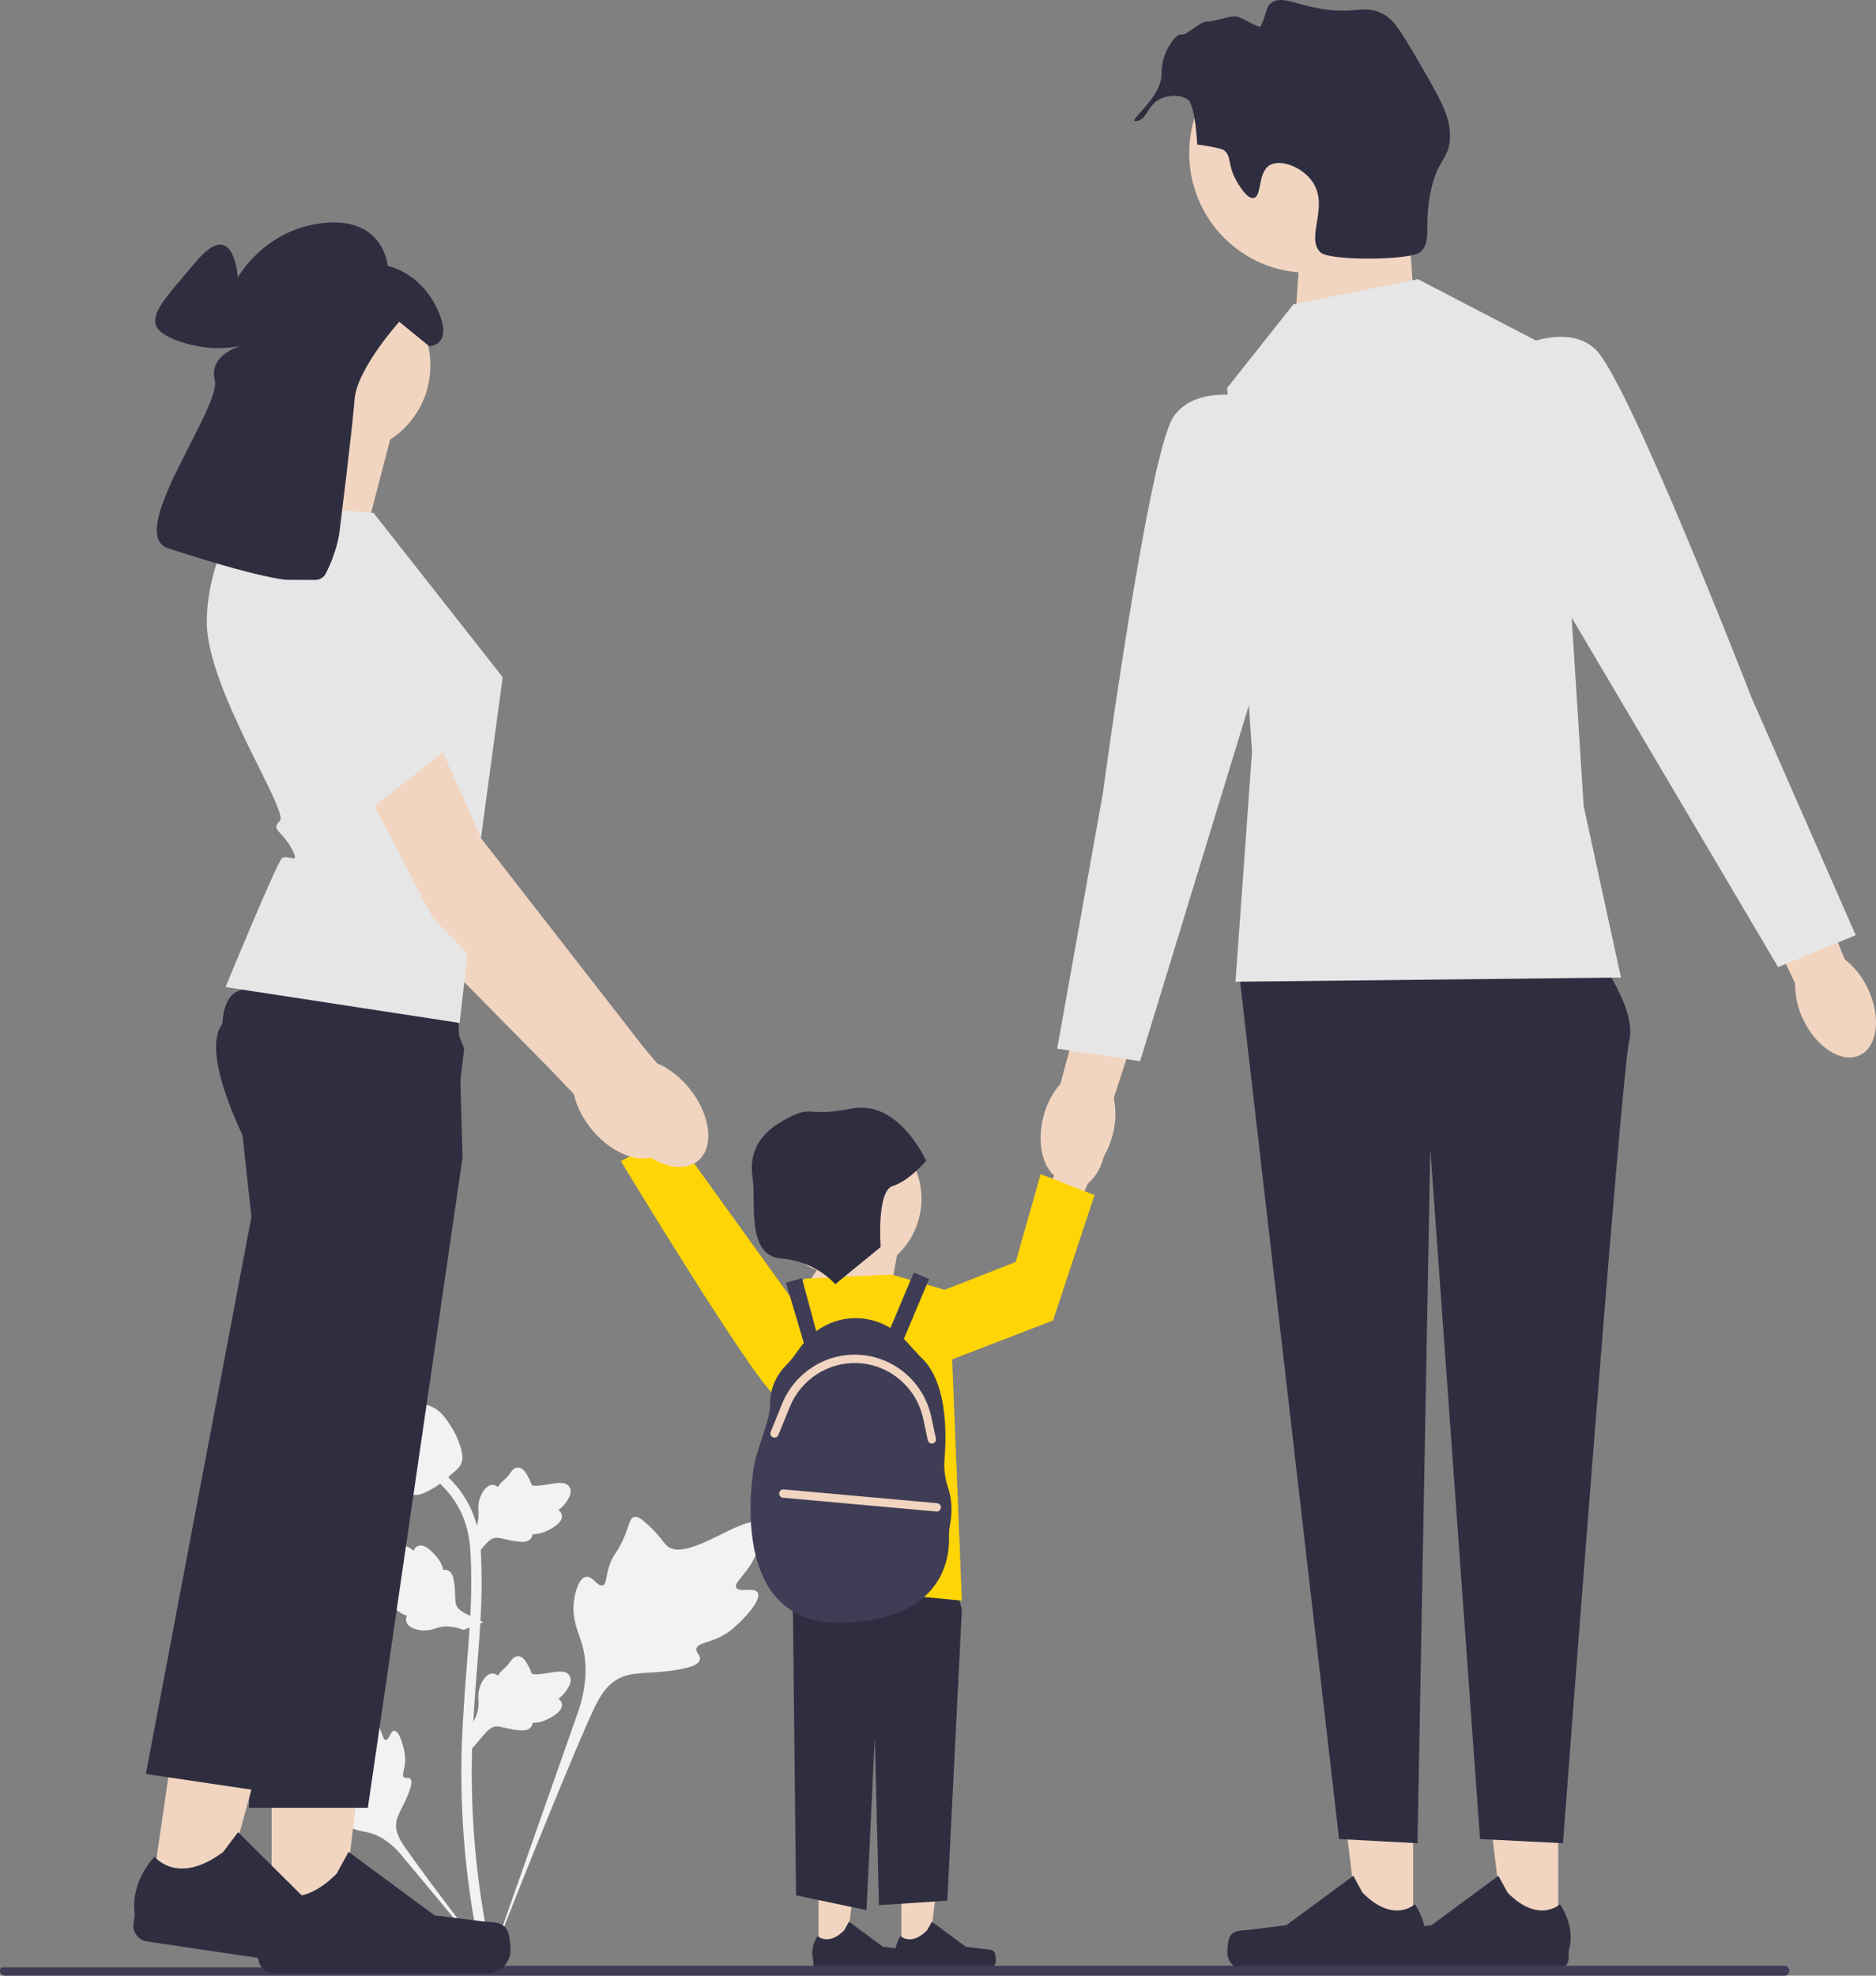
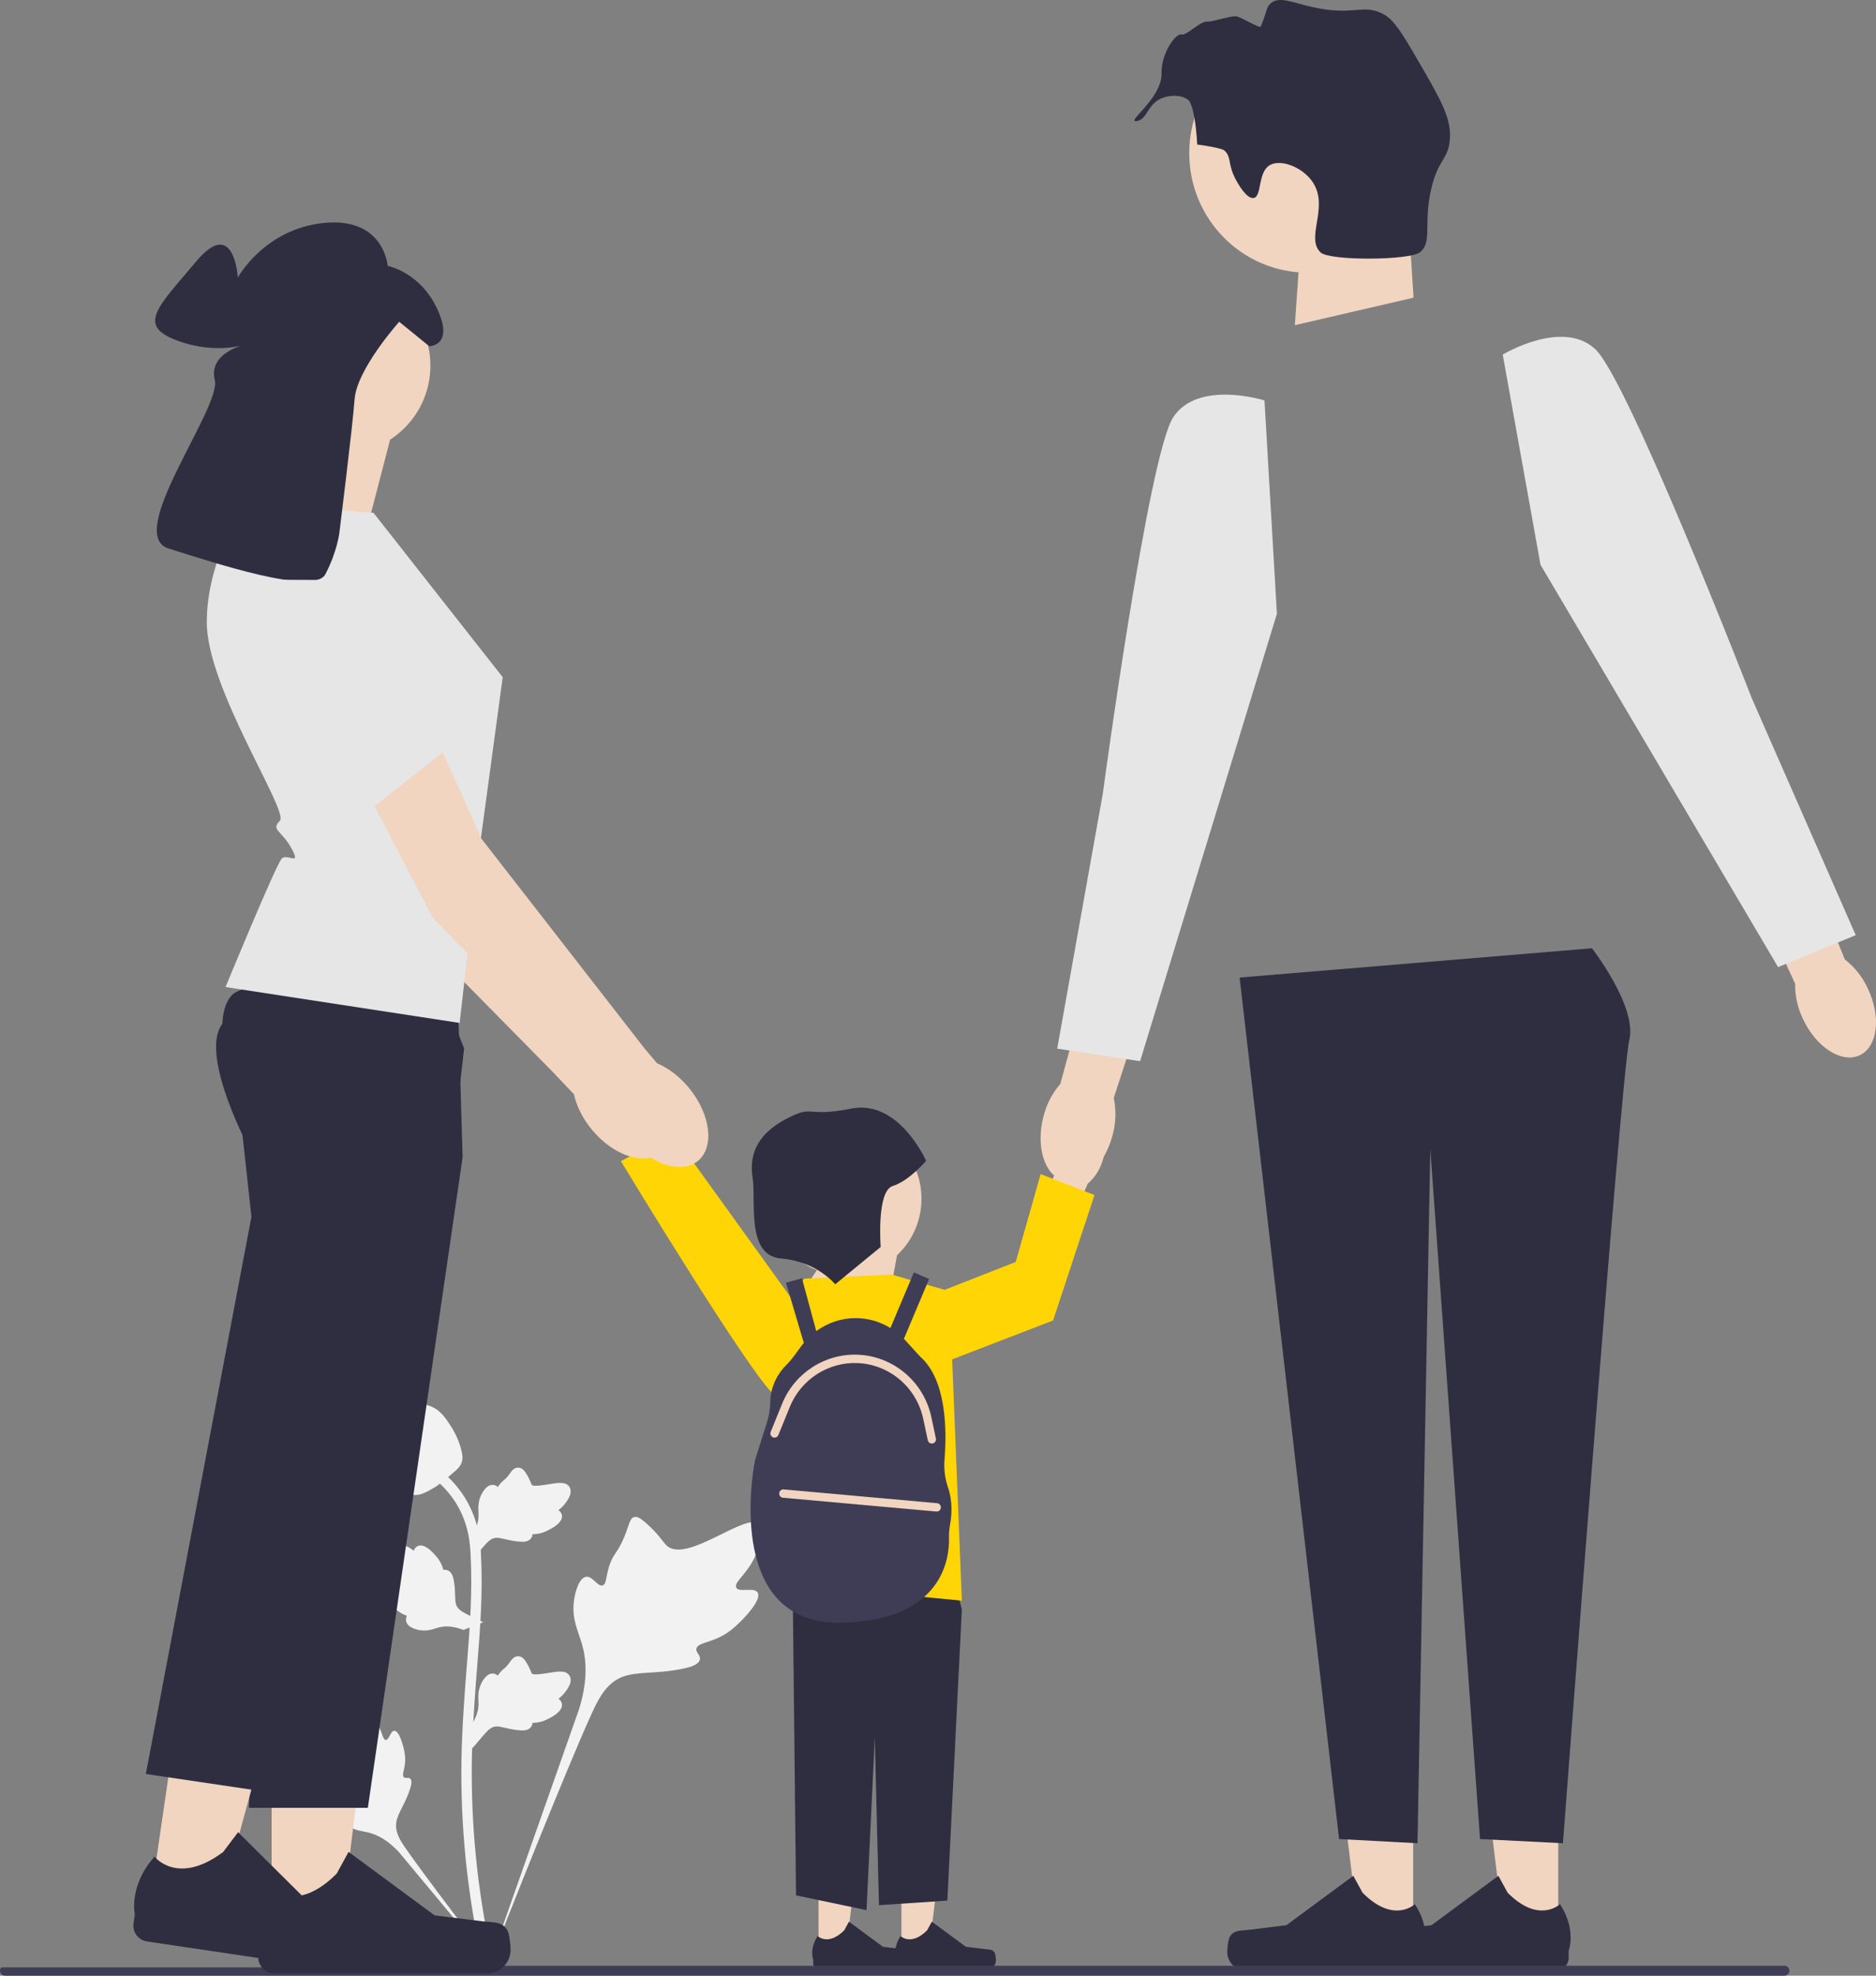
<svg xmlns="http://www.w3.org/2000/svg" width="114" height="120" viewBox="0 0 114 120" fill="none">
  <rect x="0" y="0" width="114" height="120" fill="#808080" stroke="none" />
  <g clip-path="url(#clip0_47_5943)">
    <path d="M46.042 96.732C45.829 96.37 44.909 96.757 44.74 96.429C44.571 96.102 45.426 95.604 45.914 94.466C46.003 94.26 46.558 92.967 46.147 92.568C45.368 91.811 41.804 94.933 40.557 93.912C40.283 93.687 40.092 93.24 39.263 92.513C38.934 92.224 38.735 92.093 38.542 92.142C38.268 92.211 38.246 92.58 37.953 93.306C37.513 94.395 37.253 94.329 36.996 95.198C36.806 95.843 36.849 96.218 36.625 96.291C36.308 96.395 36.017 95.711 35.615 95.772C35.205 95.834 34.957 96.631 34.879 97.227C34.732 98.347 35.14 99.085 35.366 99.862C35.611 100.705 35.757 101.989 35.19 103.806L29.578 119.749C30.817 116.477 34.404 107.509 35.911 104.177C36.347 103.215 36.827 102.239 37.814 101.854C38.764 101.483 40.068 101.704 41.731 101.3C41.925 101.253 42.464 101.115 42.532 100.795C42.588 100.531 42.271 100.384 42.32 100.136C42.385 99.804 43.008 99.8 43.775 99.417C44.315 99.147 44.651 98.826 44.941 98.549C45.028 98.466 46.325 97.213 46.042 96.732Z" fill="#F2F2F2" />
    <path d="M23.964 105.125C23.726 105.126 23.649 105.693 23.441 105.682C23.233 105.671 23.237 105.104 22.824 104.534C22.75 104.431 22.28 103.783 21.967 103.871C21.374 104.038 21.866 106.703 21.009 107.025C20.82 107.096 20.547 107.062 19.955 107.262C19.719 107.342 19.598 107.403 19.566 107.512C19.52 107.667 19.694 107.785 19.963 108.139C20.366 108.671 20.259 108.781 20.608 109.159C20.867 109.439 21.062 109.526 21.033 109.658C20.991 109.845 20.574 109.792 20.488 110.008C20.4 110.229 20.717 110.581 20.984 110.792C21.487 111.188 21.964 111.199 22.407 111.311C22.889 111.433 23.555 111.732 24.276 112.536L30.417 119.914C29.182 118.357 25.852 113.994 24.665 112.286C24.322 111.793 23.986 111.274 24.083 110.675C24.177 110.098 24.661 109.516 24.944 108.576C24.977 108.467 25.065 108.16 24.929 108.034C24.817 107.93 24.653 108.045 24.547 107.949C24.404 107.821 24.582 107.511 24.617 107.022C24.641 106.676 24.582 106.417 24.531 106.194C24.515 106.127 24.28 105.123 23.964 105.125Z" fill="#F2F2F2" />
    <path d="M28.7 106.197L28.557 104.909L28.622 104.812C28.924 104.36 29.078 103.92 29.08 103.501C29.081 103.435 29.078 103.368 29.075 103.301C29.062 103.032 29.047 102.698 29.219 102.309C29.316 102.092 29.588 101.59 29.997 101.652C30.107 101.668 30.19 101.719 30.253 101.778C30.262 101.763 30.272 101.748 30.282 101.732C30.409 101.536 30.51 101.452 30.607 101.372C30.682 101.31 30.759 101.245 30.88 101.094C30.933 101.027 30.974 100.969 31.009 100.92C31.115 100.771 31.253 100.594 31.496 100.597C31.756 100.61 31.893 100.827 31.983 100.97C32.144 101.226 32.217 101.411 32.266 101.533C32.283 101.578 32.303 101.628 32.313 101.644C32.397 101.768 33.079 101.652 33.335 101.61C33.912 101.513 34.411 101.429 34.617 101.796C34.764 102.058 34.655 102.405 34.282 102.854C34.166 102.994 34.042 103.1 33.932 103.184C34.023 103.238 34.105 103.322 34.138 103.454C34.215 103.766 33.949 104.079 33.347 104.385C33.198 104.461 32.996 104.563 32.714 104.612C32.581 104.635 32.462 104.641 32.36 104.644C32.357 104.703 32.344 104.768 32.307 104.835C32.202 105.03 31.982 105.124 31.65 105.101C31.285 105.082 30.985 105.012 30.72 104.95C30.488 104.897 30.289 104.851 30.132 104.862C29.842 104.886 29.618 105.12 29.355 105.424L28.7 106.197Z" fill="#F2F2F2" />
-     <path d="M29.363 98.532L28.164 98.998L28.054 98.959C27.544 98.778 27.083 98.74 26.681 98.844C26.617 98.861 26.554 98.88 26.49 98.901C26.235 98.981 25.919 99.081 25.502 99.011C25.269 98.972 24.718 98.834 24.674 98.419C24.661 98.308 24.689 98.214 24.73 98.137C24.714 98.132 24.697 98.126 24.679 98.121C24.459 98.046 24.353 97.969 24.251 97.895C24.172 97.838 24.091 97.779 23.915 97.7C23.838 97.665 23.771 97.639 23.715 97.618C23.546 97.552 23.341 97.463 23.282 97.224C23.228 96.967 23.402 96.779 23.517 96.655C23.721 96.433 23.88 96.315 23.985 96.236C24.023 96.208 24.067 96.176 24.079 96.162C24.177 96.049 23.893 95.413 23.787 95.174C23.548 94.636 23.341 94.17 23.64 93.877C23.855 93.666 24.215 93.685 24.741 93.935C24.904 94.013 25.038 94.106 25.145 94.192C25.175 94.09 25.235 93.989 25.353 93.924C25.633 93.769 26 93.949 26.446 94.458C26.557 94.585 26.706 94.755 26.825 95.018C26.881 95.141 26.916 95.257 26.945 95.356C27.003 95.343 27.068 95.34 27.141 95.358C27.356 95.412 27.501 95.603 27.564 95.932C27.638 96.293 27.647 96.604 27.655 96.878C27.663 97.117 27.67 97.323 27.719 97.473C27.816 97.75 28.097 97.909 28.456 98.088L29.363 98.532Z" fill="#F2F2F2" />
+     <path d="M29.363 98.532L28.164 98.998L28.054 98.959C27.544 98.778 27.083 98.74 26.681 98.844C26.617 98.861 26.554 98.88 26.49 98.901C26.235 98.981 25.919 99.081 25.502 99.011C25.269 98.972 24.718 98.834 24.674 98.419C24.661 98.308 24.689 98.214 24.73 98.137C24.714 98.132 24.697 98.126 24.679 98.121C24.459 98.046 24.353 97.969 24.251 97.895C24.172 97.838 24.091 97.779 23.915 97.7C23.546 97.552 23.341 97.463 23.282 97.224C23.228 96.967 23.402 96.779 23.517 96.655C23.721 96.433 23.88 96.315 23.985 96.236C24.023 96.208 24.067 96.176 24.079 96.162C24.177 96.049 23.893 95.413 23.787 95.174C23.548 94.636 23.341 94.17 23.64 93.877C23.855 93.666 24.215 93.685 24.741 93.935C24.904 94.013 25.038 94.106 25.145 94.192C25.175 94.09 25.235 93.989 25.353 93.924C25.633 93.769 26 93.949 26.446 94.458C26.557 94.585 26.706 94.755 26.825 95.018C26.881 95.141 26.916 95.257 26.945 95.356C27.003 95.343 27.068 95.34 27.141 95.358C27.356 95.412 27.501 95.603 27.564 95.932C27.638 96.293 27.647 96.604 27.655 96.878C27.663 97.117 27.67 97.323 27.719 97.473C27.816 97.75 28.097 97.909 28.456 98.088L29.363 98.532Z" fill="#F2F2F2" />
    <path d="M28.7 94.739L28.557 93.452L28.622 93.354C28.924 92.903 29.078 92.462 29.08 92.044C29.081 91.977 29.078 91.911 29.075 91.843C29.062 91.575 29.047 91.241 29.219 90.852C29.316 90.635 29.588 90.132 29.997 90.195C30.107 90.21 30.19 90.261 30.253 90.321C30.262 90.306 30.272 90.291 30.282 90.275C30.409 90.079 30.51 89.995 30.607 89.914C30.682 89.852 30.759 89.788 30.88 89.636C30.933 89.57 30.974 89.511 31.009 89.462C31.115 89.314 31.253 89.137 31.496 89.14C31.756 89.152 31.893 89.369 31.983 89.513C32.144 89.769 32.217 89.953 32.266 90.076C32.283 90.121 32.303 90.171 32.313 90.186C32.397 90.311 33.079 90.195 33.335 90.152C33.912 90.055 34.411 89.971 34.617 90.338C34.764 90.6 34.655 90.947 34.282 91.397C34.166 91.537 34.042 91.643 33.932 91.726C34.023 91.781 34.105 91.865 34.138 91.997C34.215 92.309 33.949 92.621 33.347 92.927C33.198 93.004 32.996 93.106 32.714 93.155C32.581 93.178 32.462 93.183 32.36 93.186C32.357 93.246 32.344 93.311 32.307 93.377C32.202 93.573 31.982 93.666 31.65 93.644C31.285 93.625 30.985 93.554 30.72 93.493C30.488 93.439 30.289 93.394 30.132 93.404C29.842 93.428 29.618 93.662 29.355 93.966L28.7 94.739Z" fill="#F2F2F2" />
    <path d="M30.006 119.728L29.738 119.559L29.426 119.595C29.421 119.565 29.404 119.498 29.379 119.393C29.239 118.818 28.813 117.066 28.458 114.307C28.21 112.382 28.07 110.402 28.041 108.422C28.012 106.439 28.105 104.938 28.18 103.731C28.236 102.821 28.305 101.955 28.372 101.111C28.551 98.855 28.719 96.725 28.594 94.367C28.566 93.84 28.508 92.744 27.873 91.578C27.505 90.902 26.997 90.302 26.365 89.794L26.758 89.296C27.456 89.856 28.017 90.522 28.427 91.272C29.131 92.565 29.194 93.76 29.224 94.333C29.352 96.733 29.182 98.884 29.001 101.161C28.934 102.002 28.866 102.865 28.81 103.771C28.736 104.966 28.644 106.455 28.672 108.412C28.701 110.368 28.84 112.324 29.084 114.225C29.435 116.949 29.854 118.675 29.992 119.242C30.065 119.544 30.081 119.608 30.006 119.728Z" fill="#F2F2F2" />
    <path d="M25.207 90.806C25.181 90.806 25.155 90.805 25.128 90.803C24.591 90.774 24.093 90.449 23.649 89.839C23.44 89.552 23.334 89.224 23.121 88.571C23.088 88.47 22.928 87.959 22.83 87.256C22.766 86.797 22.774 86.605 22.865 86.435C22.965 86.246 23.127 86.114 23.309 86.025C23.302 85.965 23.308 85.902 23.334 85.838C23.442 85.572 23.728 85.607 23.883 85.624C23.961 85.634 24.058 85.647 24.164 85.641C24.33 85.633 24.419 85.584 24.554 85.509C24.683 85.437 24.844 85.349 25.082 85.299C25.552 85.201 25.945 85.335 26.075 85.379C26.758 85.608 27.094 86.144 27.484 86.763C27.562 86.888 27.828 87.34 28.004 87.96C28.131 88.408 28.113 88.607 28.075 88.755C27.997 89.059 27.814 89.233 27.348 89.617C26.862 90.019 26.618 90.221 26.408 90.343C25.92 90.627 25.614 90.806 25.207 90.806Z" fill="#F2F2F2" />
    <path d="M54.777 118.638L56.43 118.638L57.217 112.209L54.777 112.209L54.777 118.638Z" fill="#F1D5C0" />
    <path d="M60.441 118.6C60.492 118.688 60.519 118.97 60.519 119.072C60.519 119.384 60.268 119.637 59.958 119.637H54.839C54.627 119.637 54.456 119.465 54.456 119.251V119.037C54.456 119.037 54.203 118.391 54.724 117.594C54.724 117.594 55.372 118.218 56.34 117.241L56.626 116.72L58.693 118.244L59.839 118.386C60.09 118.417 60.312 118.381 60.441 118.6Z" fill="#2F2E41" />
    <path d="M49.739 118.638L51.392 118.638L52.179 112.209L49.739 112.209L49.739 118.638Z" fill="#F1D5C0" />
    <path d="M55.403 118.6C55.454 118.688 55.481 118.97 55.481 119.072C55.481 119.384 55.23 119.637 54.92 119.637H49.801C49.589 119.637 49.418 119.465 49.418 119.251V119.037C49.418 119.037 49.165 118.391 49.686 117.594C49.686 117.594 50.334 118.218 51.303 117.241L51.588 116.72L53.655 118.244L54.801 118.386C55.051 118.417 55.274 118.381 55.403 118.6Z" fill="#2F2E41" />
    <path d="M56.686 90.872L58.45 97.757L57.568 115.439L53.412 115.719L53.16 105.541L52.656 116.019L48.373 115.121L48.122 92.07L56.686 90.872Z" fill="#2F2E41" />
    <path d="M39.616 67.69C39.047 66.683 38.071 66.163 37.436 66.528C36.8 66.893 36.747 68.005 37.316 69.012C37.538 69.418 37.853 69.764 38.235 70.021L40.699 74.256L42.645 73.048L40.009 69.001C39.984 68.539 39.849 68.089 39.616 67.69Z" fill="#F1D5C0" />
    <path d="M50.815 82.639C50.815 82.639 48.479 85.885 47.051 84.725C45.623 83.565 37.731 70.528 37.731 70.528L40.863 68.835L50.815 82.639Z" fill="#FFD506" />
    <path d="M48.626 78.68L51.648 74.108L54.671 75.378L53.916 79.442L48.626 78.68Z" fill="#F1D5C0" />
    <path d="M48.877 77.664L54.167 77.41L57.694 78.426L58.45 97.222L47.87 96.206V86.294L46.358 81.22L48.877 77.664Z" fill="#FFD506" />
    <path d="M57.608 90.343C57.422 89.796 57.348 89.219 57.396 88.643C57.531 87.018 57.557 83.834 55.914 82.395L54.986 81.381C54.967 81.36 54.945 81.342 54.926 81.322L56.461 77.683L55.533 77.285L54.108 80.663C53.477 80.275 52.748 80.06 51.993 80.06C51.123 80.06 50.29 80.347 49.602 80.851L48.733 77.64L47.761 77.908L48.847 81.569C48.808 81.618 48.765 81.663 48.727 81.713L48.197 82.432C48.067 82.606 47.925 82.769 47.77 82.922C47.444 83.243 46.808 84.025 46.802 85.228C46.8 85.639 46.716 86.046 46.592 86.438L45.961 88.426C45.902 88.613 45.855 88.803 45.824 88.996C45.545 90.699 44.582 98.72 51.164 98.56C57.3 98.41 57.704 94.643 57.668 93.392C57.66 93.12 57.684 92.851 57.734 92.584C57.827 92.095 57.909 91.229 57.608 90.343Z" fill="#3F3D56" />
    <path d="M85.326 9.148L85.899 18.081L78.685 19.75L79.187 12.528L85.326 9.148Z" fill="#F1D5C0" />
    <path d="M85.875 117.708L82.623 117.708L81.076 105.06L85.875 105.06L85.875 117.708Z" fill="#F1D5C0" />
    <path d="M74.733 117.634C74.632 117.806 74.578 118.361 74.578 118.561C74.578 119.176 75.072 119.674 75.682 119.674H85.753C86.169 119.674 86.506 119.334 86.506 118.915V118.492C86.506 118.492 87.004 117.221 85.979 115.655C85.979 115.655 84.704 116.881 82.799 114.961L82.237 113.934L78.171 116.933L75.917 117.213C75.424 117.274 74.987 117.203 74.733 117.634Z" fill="#2F2E41" />
    <path d="M94.692 117.708L91.44 117.708L89.893 105.06L94.692 105.06L94.692 117.708Z" fill="#F1D5C0" />
    <path d="M83.55 117.634C83.448 117.806 83.395 118.361 83.395 118.561C83.395 119.176 83.889 119.674 84.499 119.674H94.57C94.986 119.674 95.323 119.334 95.323 118.915V118.492C95.323 118.492 95.821 117.221 94.796 115.655C94.796 115.655 93.521 116.881 91.616 114.961L91.054 113.934L86.988 116.933L84.734 117.213C84.241 117.274 83.803 117.203 83.55 117.634Z" fill="#2F2E41" />
    <path d="M96.74 57.597C96.74 57.597 99.51 61.153 99.007 63.185C98.503 65.217 94.976 111.955 94.976 111.955L89.938 111.701L86.915 69.79L86.138 111.955L81.373 111.701L75.328 59.375L96.74 57.597Z" fill="#2F2E41" />
    <path d="M67.612 68.936C67.136 70.777 65.808 72.021 64.646 71.715C63.484 71.409 62.928 69.669 63.405 67.828C63.586 67.089 63.939 66.405 64.435 65.833L66.551 58.058L70.148 59.137L67.68 66.687C67.836 67.431 67.813 68.202 67.612 68.936Z" fill="#F1D5C0" />
    <path d="M79.465 16.561C83.44 16.561 86.663 13.312 86.663 9.303C86.663 5.295 83.44 2.045 79.465 2.045C75.49 2.045 72.267 5.295 72.267 9.303C72.267 13.312 75.49 16.561 79.465 16.561Z" fill="#F1D5C0" />
-     <path d="M78.602 18.48L86.159 16.956L94.472 21.274L96.236 48.961L98.503 59.375L75.076 59.629L76.083 45.659L74.572 23.56L78.602 18.48Z" fill="#E6E6E6" />
    <path d="M76.839 24.322C76.839 24.322 72.808 23.052 71.297 25.338C69.785 27.625 67.015 48.199 67.015 48.199L64.244 63.693L69.282 64.455L77.595 37.277L76.839 24.322Z" fill="#E6E6E6" />
    <path d="M113.499 60.031C114.321 61.744 114.11 63.56 113.028 64.086C111.947 64.613 110.405 63.651 109.584 61.938C109.247 61.258 109.076 60.506 109.085 59.746L105.697 52.443L109.129 50.913L112.105 58.274C112.702 58.739 113.18 59.341 113.499 60.031Z" fill="#F1D5C0" />
    <path d="M91.317 21.538C91.317 21.538 94.937 19.345 96.941 21.207C98.944 23.069 106.45 42.404 106.45 42.404L112.768 56.801L108.05 58.74L93.614 34.306L91.317 21.538Z" fill="#E6E6E6" />
    <path d="M108.739 119.698C108.739 119.865 108.606 120 108.44 120H0.3C0.134 120 0 119.865 0 119.698C0 119.616 0.03 119.545 0.081 119.492H22.681C23.163 119.492 23.634 119.459 24.097 119.395H108.44C108.606 119.395 108.739 119.53 108.739 119.698Z" fill="#3F3D56" />
    <path d="M64.463 69.736C64.912 68.67 65.823 68.039 66.496 68.328C67.168 68.617 67.35 69.715 66.9 70.781C66.726 71.21 66.453 71.59 66.103 71.891L64.142 76.385L62.07 75.412L64.223 71.085C64.195 70.622 64.277 70.16 64.463 69.736Z" fill="#F1D5C0" />
    <path d="M51.363 77.483C53.922 77.483 55.996 75.392 55.996 72.811C55.996 70.231 53.922 68.14 51.363 68.14C48.804 68.14 46.73 70.231 46.73 72.811C46.73 75.392 48.804 77.483 51.363 77.483Z" fill="#F1D5C0" />
    <path d="M57.19 78.426L61.725 76.648L63.236 71.314L66.511 72.584L63.992 80.204L57.19 82.824V78.426Z" fill="#FFD506" />
    <path d="M50.754 78.006L53.517 75.739C53.517 75.739 53.255 72.341 54.249 72.036C55.242 71.73 56.278 70.51 56.278 70.51C56.278 70.51 54.634 66.764 51.74 67.333C48.846 67.901 49.506 67.037 47.723 67.989C45.939 68.941 45.521 70.212 45.738 71.562C45.955 72.913 45.309 76.267 47.469 76.44C49.63 76.613 50.754 78.006 50.754 78.006Z" fill="#2F2E41" />
    <path d="M75.106 10.928C74.58 9.962 74.853 9.501 74.379 9.124C74.379 9.124 74.188 8.972 72.753 8.778C72.615 6.409 72.235 6.093 72.235 6.093C71.796 5.728 71.099 5.779 70.654 5.944C69.714 6.295 69.746 7.218 69.122 7.344C68.259 7.518 70.611 6.031 70.584 4.458C70.561 3.175 71.473 2.004 71.79 2.095C72.105 2.186 72.949 1.261 73.361 1.31C73.643 1.343 74.837 0.93 75.144 0.995C75.48 1.065 76.551 1.744 76.609 1.613C77.006 0.705 76.932 0.438 77.227 0.193C77.752 -0.241 78.522 0.153 79.757 0.431C82.298 1.002 82.814 0.183 84.085 0.869C84.727 1.215 85.222 2.049 86.184 3.702C87.529 6.015 88.202 7.171 88.106 8.449C88.007 9.752 87.388 9.619 86.961 11.525C86.485 13.647 87.057 14.681 86.292 15.321C85.701 15.816 80.796 15.854 80.248 15.333C79.309 14.443 80.777 12.594 79.78 11.077C79.168 10.146 77.828 9.645 77.166 10.028C76.417 10.461 76.694 11.93 76.184 12.026C75.747 12.108 75.197 11.096 75.106 10.928Z" fill="#2F2E41" />
    <path d="M40.219 69.974C41.222 69.12 40.956 67.14 39.624 65.551C39.042 64.855 38.352 64.35 37.676 64.074L36.899 63.17L26.866 50.494C26.866 50.494 21.311 37.885 19.67 36.523C18.03 35.161 16.101 35.87 16.101 35.87L14.595 37.748L23.977 55.354L33.579 65.097L34.875 66.46C35.032 67.178 35.411 67.948 35.993 68.644C37.325 70.233 39.216 70.828 40.219 69.974Z" fill="#F1D5C0" />
    <path d="M21.281 38.867L23.795 42.585L27.405 47.972L20.919 50.234L15.193 40.327L21.281 38.867Z" fill="#E6E6E6" />
    <path d="M23.834 26.214L22.013 33.214L15.071 31.837C15.071 31.837 17.802 26.788 17.119 24.492L23.834 26.214Z" fill="#F1D5C0" />
    <path d="M16.506 117.333L20.686 117.332L22.675 101.073L16.505 101.073L16.506 117.333Z" fill="#F1D5C0" />
    <path d="M30.828 117.237C30.959 117.458 31.027 118.172 31.027 118.429C31.027 119.219 30.392 119.859 29.608 119.859H16.662C16.128 119.859 15.694 119.422 15.694 118.883V118.34C15.694 118.34 15.054 116.706 16.372 114.693C16.372 114.693 18.011 116.269 20.46 113.8L21.182 112.481L26.409 116.336L29.306 116.696C29.94 116.774 30.503 116.683 30.828 117.237Z" fill="#2F2E41" />
    <path d="M28.113 70.277L22.353 109.804H15.125L16.086 87.241L16.592 75.378L15.125 69.731C15.125 69.731 14.457 68.475 13.893 66.954C13.258 65.237 12.756 63.178 13.501 62.202C13.775 61.842 14.487 61.576 15.455 61.377C16.047 61.256 16.735 61.161 17.479 61.087C21.753 60.66 27.832 60.927 27.832 60.927L27.987 66.07L28.072 68.941L28.113 70.277Z" fill="#2F2E41" />
    <path d="M9.142 115.4L13.278 116.012L17.591 100.217L11.486 99.313L9.142 115.4Z" fill="#F1D5C0" />
    <path d="M23.326 117.406C23.423 117.643 23.388 118.359 23.351 118.614C23.237 119.395 22.516 119.936 21.741 119.821L8.932 117.922C8.403 117.844 8.037 117.348 8.115 116.815L8.193 116.277C8.193 116.277 7.795 114.567 9.39 112.768C9.39 112.768 10.784 114.568 13.563 112.485L14.468 111.285L19.084 115.866L21.898 116.647C22.514 116.817 23.083 116.81 23.326 117.406Z" fill="#2F2E41" />
    <path d="M28.204 63.685L27.414 70.547L23.105 85.005L16.012 108.809L8.862 107.749L15.279 73.904L14.644 68.1C14.644 68.1 14.437 67.524 14.2 66.679C13.729 65.008 13.138 62.287 13.788 60.899C13.876 60.711 13.986 60.547 14.122 60.414C14.378 60.165 14.897 60.013 15.593 59.932C18.501 59.601 24.49 60.549 27.155 61.014L28.204 63.685Z" fill="#2F2E41" />
    <path d="M22.696 31.148L30.549 41.132L29.139 51.541L27.931 62.132L13.705 59.952C13.705 59.952 16.778 52.493 17.12 52.148C17.461 51.804 18.319 52.654 17.719 51.541C17.12 50.427 16.437 50.427 17.006 49.853C17.575 49.279 12.567 41.82 12.567 37.804C12.567 33.788 14.957 30.574 14.957 30.574L22.696 31.148Z" fill="#E6E6E6" />
    <path d="M20.864 27.536C23.785 27.536 26.154 25.148 26.154 22.202C26.154 19.256 23.785 16.868 20.864 16.868C17.942 16.868 15.574 19.256 15.574 22.202C15.574 25.148 17.942 27.536 20.864 27.536Z" fill="#F1D5C0" />
    <path d="M20.617 32.4C20.617 32.4 21.408 26.085 21.548 24.248C21.688 22.411 24.259 19.544 24.259 19.544L26.081 21.027C26.081 21.027 27.622 21.027 26.571 18.767C25.52 16.506 23.559 16.153 23.559 16.153C23.559 16.153 23.349 13.186 19.706 13.54C16.063 13.893 14.452 16.86 14.452 16.86C14.452 16.86 14.242 13.116 11.93 15.871C9.618 18.626 8.287 19.756 10.739 20.674C13.191 21.592 15.012 20.886 15.012 20.886C15.012 20.886 12.63 21.381 13.051 23.076C13.471 24.771 7.516 32.471 10.249 33.318C12.981 34.166 19.075 36.215 19.776 34.873C20.476 33.53 20.617 32.4 20.617 32.4Z" fill="#2F2E41" />
    <path d="M42.422 70.503C43.432 69.657 43.182 67.675 41.865 66.075C41.288 65.375 40.602 64.864 39.928 64.582L39.159 63.671L29.232 50.911C29.232 50.911 23.781 38.255 22.153 36.879C20.524 35.503 18.588 36.196 18.588 36.196L17.067 38.062L26.302 55.746L35.823 65.57L37.108 66.944C37.259 67.663 37.631 68.437 38.208 69.137C39.526 70.737 41.413 71.349 42.422 70.503Z" fill="#F1D5C0" />
    <path d="M16.491 35.215C16.491 35.215 18.921 47.931 21.687 49.806L27.197 45.473C27.197 45.473 27.679 45.452 26.782 44.43C25.884 43.408 26.114 41.213 26.114 41.213C26.114 41.213 26.518 41.739 25.639 41.008C24.76 40.277 25.578 35.247 25.578 35.247L16.491 35.215Z" fill="#E6E6E6" />
    <path d="M56.626 87.678C56.51 87.678 56.405 87.597 56.38 87.478L56.103 86.18C55.696 84.272 54.061 82.879 52.127 82.791C50.336 82.71 48.675 83.781 47.995 85.453L47.3 87.161C47.247 87.291 47.1 87.353 46.971 87.3C46.843 87.247 46.781 87.098 46.834 86.969L47.529 85.26C48.29 83.39 50.145 82.196 52.15 82.284C54.312 82.381 56.14 83.939 56.595 86.073L56.872 87.371C56.902 87.508 56.815 87.643 56.679 87.672C56.661 87.676 56.643 87.678 56.626 87.678Z" fill="#F1D5C0" />
    <path d="M56.923 91.809C56.916 91.809 56.908 91.809 56.901 91.808L47.579 90.97C47.441 90.957 47.338 90.834 47.351 90.694C47.363 90.555 47.484 90.452 47.624 90.464L56.946 91.302C57.084 91.315 57.186 91.438 57.174 91.578C57.162 91.71 57.053 91.809 56.923 91.809Z" fill="#F1D5C0" />
  </g>
  <defs>
    <clipPath id="clip0_47_5943">
      <rect width="114" height="120" fill="white" />
    </clipPath>
  </defs>
</svg>